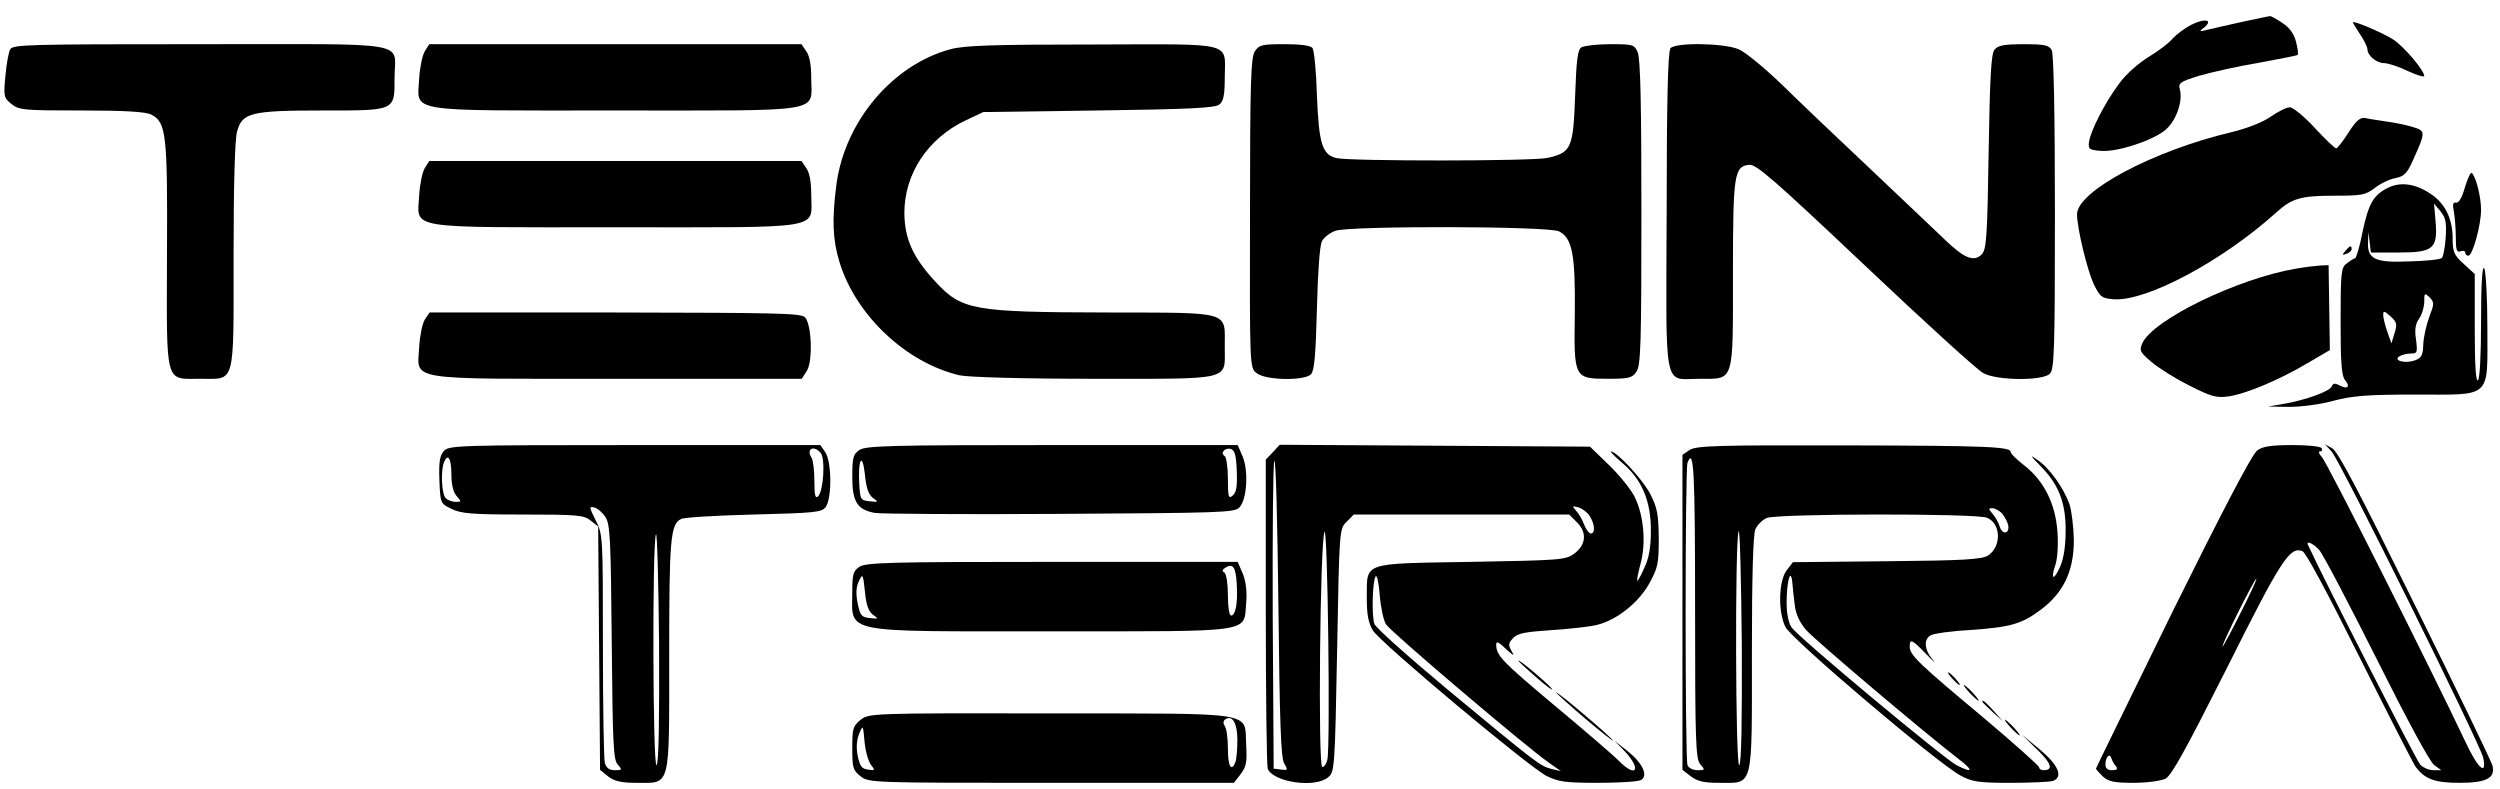
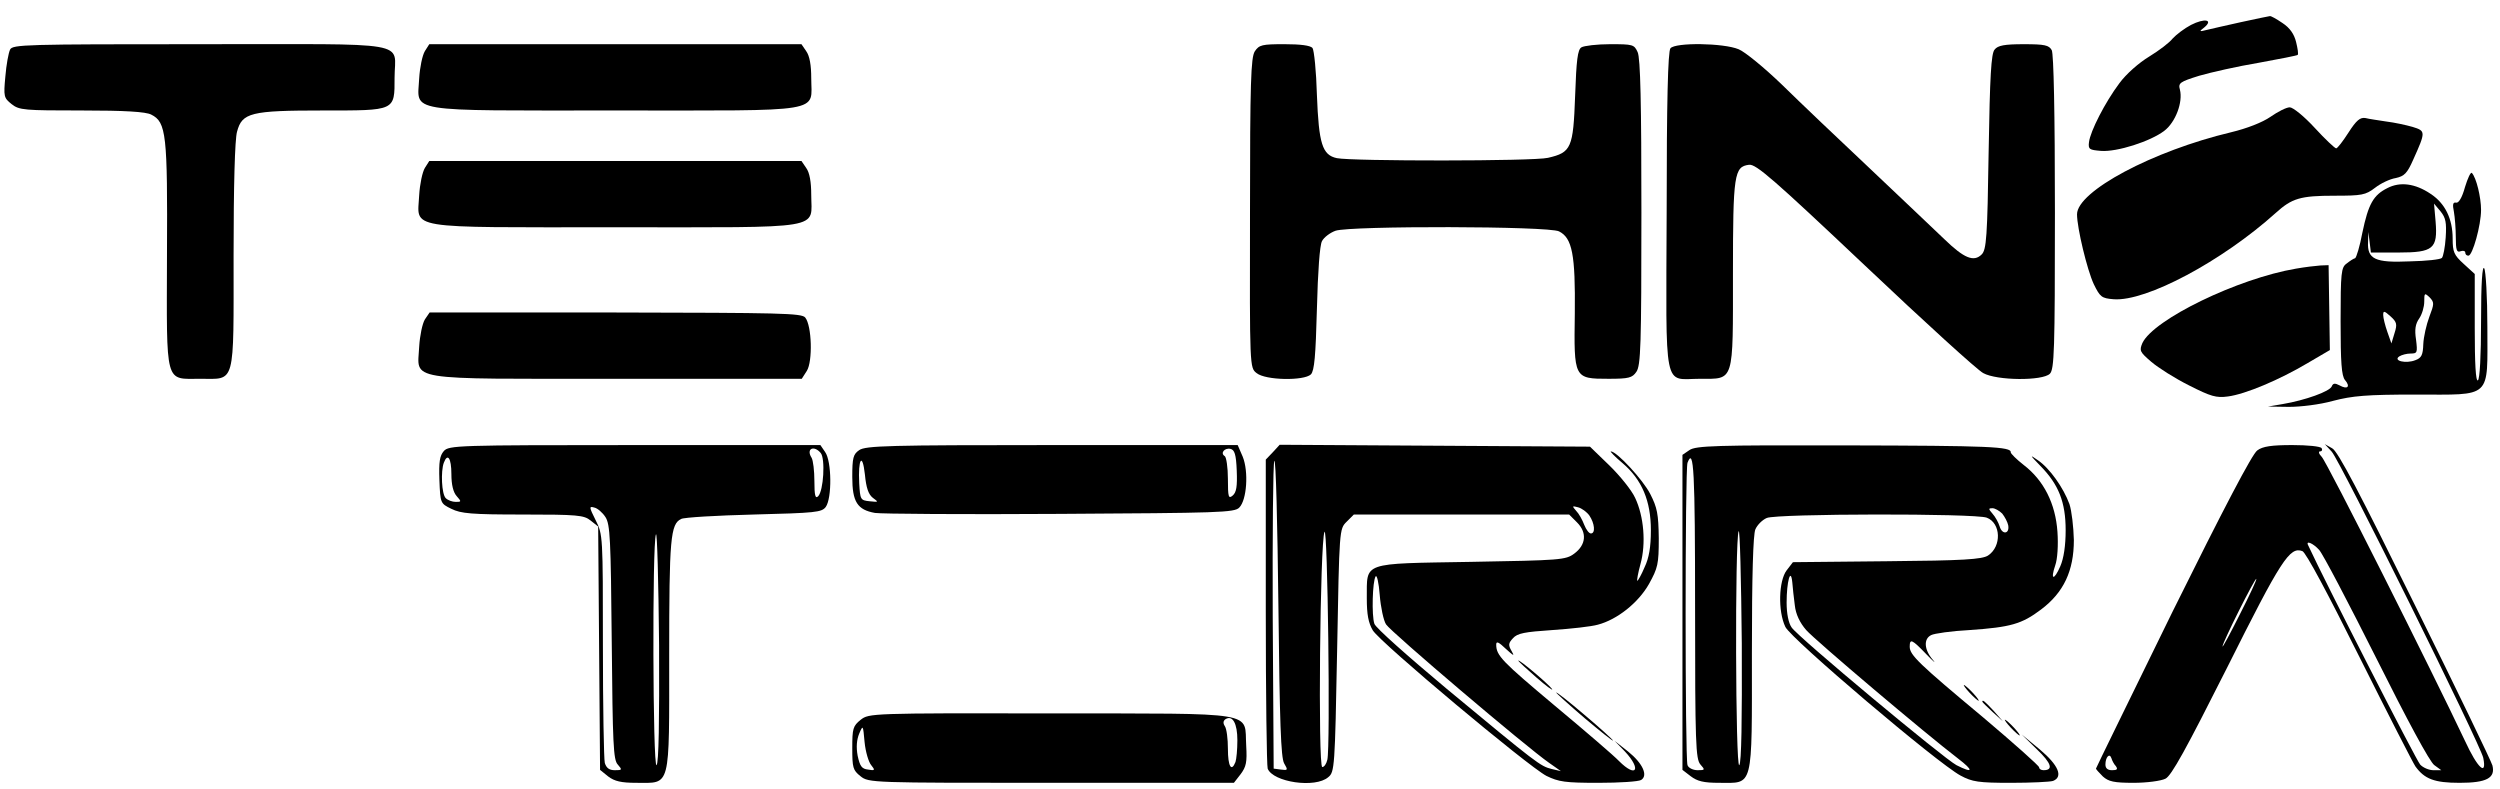
<svg xmlns="http://www.w3.org/2000/svg" version="1.0" width="792pt" height="250pt" viewBox="0 0 792 250" preserveAspectRatio="xMidYMid meet">
  <g transform="translate(0,250) scale(0.1,-0.1)" fill="#000000" stroke="none">
    <path d="M7100 2430 c-47 -10 -96 -22 -110 -25 -23 -6 -24 -5 -7 8 30 25 1 30 -42 8 -21 -11 -47 -31 -58 -43 -10 -13 -43 -38 -74 -57 -33 -20 -73 -55 -95 -85 -45 -60 -92 -152 -96 -186 -3 -23 1 -25 38 -28 50 -4 157 30 201 64 35 27 59 90 49 130 -6 21 0 25 61 44 38 11 122 30 188 41 66 12 122 23 124 25 3 2 0 21 -5 41 -6 25 -20 45 -43 60 -19 13 -37 23 -40 22 -3 0 -44 -9 -91 -19z" />
-     <path d="M7475 2394 c14 -20 25 -43 25 -50 0 -20 29 -44 53 -44 12 0 46 -11 75 -25 28 -13 52 -20 52 -16 0 18 -63 92 -97 115 -31 20 -113 56 -129 56 -2 0 8 -16 21 -36z" />
    <path d="M32 2343 c-5 -10 -12 -48 -15 -85 -6 -64 -5 -68 20 -88 24 -19 40 -20 222 -20 136 0 203 -4 220 -13 48 -24 52 -62 50 -445 -1 -417 -8 -392 106 -392 112 0 105 -26 105 391 0 219 4 369 11 392 16 60 43 67 272 67 231 0 227 -2 227 104 0 118 68 106 -615 106 -556 0 -595 -1 -603 -17z" />
    <path d="M1346 2338 c-8 -13 -16 -52 -18 -86 -5 -110 -54 -102 623 -102 672 0 619 -9 619 103 0 40 -5 70 -16 85 l-15 22 -589 0 -590 0 -14 -22z" />
-     <path d="M3011 2344 c-183 -49 -334 -228 -361 -427 -15 -115 -12 -177 10 -249 52 -168 212 -318 380 -357 27 -6 201 -11 426 -11 443 0 414 -7 414 101 0 115 25 108 -371 109 -429 1 -462 7 -547 99 -70 76 -96 134 -97 216 0 124 74 237 195 294 l55 26 366 5 c290 4 369 8 382 19 13 10 17 31 17 83 0 118 40 108 -418 107 -315 0 -408 -3 -451 -15z" />
    <path d="M3975 2337 c-12 -20 -15 -94 -15 -512 -1 -490 -1 -490 21 -507 28 -23 150 -25 172 -4 11 12 15 58 19 208 3 119 9 201 16 214 6 12 26 27 43 33 47 16 676 15 708 -2 42 -21 52 -74 50 -259 -3 -207 -3 -208 107 -208 64 0 75 3 88 22 14 20 16 84 16 505 0 344 -3 489 -12 508 -11 24 -15 25 -87 25 -42 0 -83 -5 -91 -10 -12 -7 -16 -40 -20 -154 -6 -165 -12 -179 -86 -196 -44 -11 -622 -11 -669 -1 -46 10 -57 45 -63 200 -2 75 -9 142 -14 149 -7 8 -38 12 -89 12 -71 0 -80 -2 -94 -23z" />
    <path d="M5292 2347 c-8 -9 -12 -170 -12 -517 -2 -582 -12 -530 106 -530 109 0 104 -15 104 335 0 314 4 337 51 343 22 3 79 -47 368 -320 188 -178 356 -331 374 -340 43 -24 188 -25 211 -2 14 14 16 74 16 510 0 322 -4 502 -10 515 -9 16 -22 19 -89 19 -61 0 -82 -4 -92 -17 -11 -12 -15 -83 -19 -324 -4 -270 -7 -310 -22 -325 -25 -25 -56 -12 -118 48 -30 29 -136 129 -235 223 -99 93 -225 213 -280 267 -55 53 -117 104 -137 112 -48 20 -201 22 -216 3z" />
    <path d="M7193 2130 c-26 -18 -75 -37 -125 -49 -248 -59 -488 -187 -488 -260 0 -43 32 -176 53 -221 20 -41 25 -45 63 -48 103 -8 344 121 513 273 52 47 78 55 187 55 86 0 98 2 128 25 18 14 47 28 66 31 27 6 36 15 55 58 40 89 40 91 -2 104 -21 6 -58 14 -83 17 -25 4 -55 8 -66 11 -17 3 -29 -7 -54 -46 -18 -28 -35 -50 -39 -50 -4 0 -35 29 -68 65 -34 37 -69 65 -79 65 -11 0 -38 -14 -61 -30z" />
    <path d="M1346 1968 c-8 -13 -16 -52 -18 -86 -5 -110 -54 -102 623 -102 672 0 619 -9 619 103 0 40 -5 70 -16 85 l-15 22 -589 0 -590 0 -14 -22z" />
    <path d="M7809 1907 c-9 -33 -20 -51 -28 -49 -10 2 -12 -5 -7 -29 3 -17 6 -54 6 -81 0 -40 3 -49 15 -44 8 3 15 1 15 -4 0 -6 4 -10 10 -10 13 0 40 96 40 145 0 40 -15 102 -29 117 -4 4 -13 -16 -22 -45z" />
    <path d="M7563 1904 c-44 -22 -60 -50 -79 -141 -8 -43 -19 -79 -23 -81 -5 -1 -17 -9 -27 -17 -17 -12 -19 -28 -19 -183 0 -130 3 -173 14 -186 18 -21 8 -31 -17 -17 -15 8 -21 7 -25 -3 -6 -16 -84 -44 -155 -56 l-47 -8 66 -1 c37 0 97 7 140 19 61 16 107 20 260 20 246 0 229 -16 229 213 0 95 -5 179 -10 187 -6 10 -10 -46 -10 -167 0 -110 -4 -184 -10 -188 -7 -4 -10 54 -10 166 l0 171 -35 32 c-31 28 -35 38 -35 80 0 63 -24 112 -70 142 -49 33 -97 39 -137 18z m185 -156 c-2 -32 -8 -61 -12 -65 -4 -5 -50 -10 -102 -11 -110 -5 -135 7 -132 62 l1 31 4 -32 4 -33 87 0 c111 0 125 12 118 98 l-5 57 21 -25 c16 -20 19 -35 16 -82z m-52 -252 c-9 -24 -18 -63 -19 -86 -1 -35 -6 -44 -25 -51 -30 -12 -72 -2 -51 12 8 5 24 9 36 9 21 0 22 3 17 44 -5 32 -2 50 10 67 9 13 16 37 16 53 0 28 1 29 17 14 15 -16 15 -20 -1 -62z m-110 -51 l-10 -33 -13 37 c-7 20 -13 44 -13 53 0 14 3 14 23 -4 20 -18 22 -25 13 -53z" />
-     <path d="M7430 1705 c-11 -13 -10 -14 4 -9 9 3 16 10 16 15 0 13 -6 11 -20 -6z" />
    <path d="M7274 1649 c-184 -31 -452 -161 -487 -236 -10 -24 -8 -28 28 -59 22 -19 76 -53 120 -75 69 -35 86 -40 123 -35 55 7 164 53 253 106 l70 41 -2 135 -2 134 -26 -1 c-14 -1 -49 -5 -77 -10z" />
    <path d="M1346 1488 c-8 -13 -16 -52 -18 -86 -5 -110 -54 -102 628 -102 l584 0 16 25 c19 30 16 143 -5 169 -11 14 -79 15 -602 16 l-588 0 -15 -22z" />
    <path d="M1406 1071 c-13 -15 -16 -34 -14 -92 3 -73 3 -74 38 -91 30 -15 64 -18 226 -18 174 0 194 -2 215 -19 l24 -19 3 -386 3 -385 26 -21 c20 -15 41 -20 89 -20 110 0 104 -23 104 404 0 370 4 416 38 432 9 5 113 11 230 14 197 5 215 7 228 24 20 28 19 145 -2 174 l-15 22 -588 0 c-563 0 -589 -1 -605 -19z m1194 -6 c15 -18 9 -120 -8 -137 -9 -9 -12 2 -12 48 0 32 -4 66 -9 74 -18 28 7 41 29 15z m-1170 -67 c0 -34 6 -58 17 -70 15 -17 15 -18 -3 -18 -11 0 -25 5 -32 12 -13 13 -16 85 -6 112 12 32 24 15 24 -36z m488 -136 c15 -23 17 -69 20 -396 3 -323 5 -373 19 -388 15 -17 14 -18 -9 -18 -18 0 -27 7 -32 23 -3 12 -6 180 -6 373 0 345 0 351 -23 396 -21 42 -21 45 -4 40 10 -2 26 -16 35 -30z m162 -786 c-12 -12 -14 702 -2 731 4 10 8 -148 10 -351 1 -240 -1 -373 -8 -380z" />
    <path d="M2722 1074 c-19 -13 -22 -24 -22 -85 0 -79 16 -104 72 -114 18 -3 281 -5 585 -3 504 3 554 4 569 20 24 24 30 114 11 161 l-16 37 -588 0 c-517 0 -591 -2 -611 -16z m1196 -65 c2 -50 -1 -69 -13 -79 -13 -11 -15 -5 -15 53 0 36 -5 69 -10 72 -15 9 -1 27 18 23 13 -3 18 -17 20 -69z m-1153 -86 c19 -14 19 -14 -10 -11 -29 3 -30 5 -33 57 -4 77 10 100 18 28 4 -42 11 -63 25 -74z" />
    <path d="M4032 1067 l-22 -23 0 -481 c0 -265 3 -489 6 -498 17 -43 151 -63 192 -27 20 16 21 31 28 401 7 385 7 385 30 408 l23 23 341 0 341 0 25 -25 c32 -32 29 -71 -9 -99 -27 -20 -44 -21 -327 -26 -350 -6 -329 1 -330 -115 0 -52 5 -78 19 -102 25 -40 491 -430 550 -461 39 -19 59 -22 165 -22 67 0 127 4 135 9 23 14 5 53 -41 90 l-43 34 33 -34 c53 -57 36 -85 -19 -30 -15 16 -107 95 -203 175 -168 141 -186 159 -186 194 0 12 8 8 31 -14 24 -22 28 -24 18 -7 -11 19 -11 25 4 41 14 16 37 20 125 26 59 4 123 11 144 17 61 16 128 69 162 129 28 51 31 62 31 145 -1 77 -5 97 -27 140 -23 45 -106 135 -125 135 -3 0 13 -17 37 -37 62 -53 90 -120 90 -213 0 -53 -6 -88 -20 -117 -10 -24 -21 -43 -23 -43 -2 0 2 24 10 53 18 65 11 151 -17 210 -11 24 -48 70 -82 103 l-61 59 -491 3 -492 3 -22 -24z m36 -985 c13 -22 12 -23 -10 -20 l-23 3 -3 480 c-1 264 1 487 5 495 5 8 10 -199 13 -460 4 -369 8 -480 18 -498z m967 785 c17 -25 20 -57 5 -57 -6 0 -15 12 -21 27 -6 16 -17 36 -26 45 -13 15 -13 16 6 11 12 -3 28 -15 36 -26z m-830 -774 c-3 -13 -10 -23 -16 -23 -14 0 -7 715 7 745 10 22 19 -682 9 -722z m186 429 c14 -23 446 -390 517 -439 l37 -26 -30 7 c-35 9 -44 15 -332 254 -122 102 -226 194 -229 206 -9 26 -6 135 4 150 4 6 10 -20 13 -59 3 -38 12 -81 20 -93z" />
    <path d="M5352 1074 l-22 -15 0 -499 0 -499 26 -20 c21 -16 41 -21 90 -21 110 0 104 -24 104 410 0 249 4 377 11 393 6 14 22 30 36 36 31 14 660 15 697 1 45 -17 48 -91 4 -120 -19 -12 -77 -16 -320 -18 l-298 -3 -20 -26 c-25 -33 -28 -129 -4 -179 18 -38 482 -432 555 -471 37 -20 57 -23 160 -23 64 0 124 3 133 6 33 13 17 50 -41 99 l-58 48 48 -47 c46 -44 53 -66 21 -66 -8 0 -14 4 -14 9 0 5 -80 76 -177 158 -204 170 -233 198 -233 224 0 27 7 24 53 -24 23 -24 32 -31 20 -17 -27 31 -30 66 -5 78 9 5 64 13 122 16 130 9 165 19 226 65 72 54 104 123 104 220 -1 42 -7 93 -14 114 -19 52 -63 114 -100 139 -27 19 -26 17 8 -18 58 -59 80 -115 80 -204 0 -48 -6 -89 -17 -114 -20 -46 -32 -44 -16 3 7 19 10 64 7 106 -6 89 -43 163 -107 212 -23 18 -41 36 -41 40 2 18 -67 21 -520 22 -415 1 -478 -1 -498 -15z m18 -501 c0 -429 2 -478 17 -495 15 -17 15 -18 -9 -18 -14 0 -29 7 -32 16 -8 20 -8 938 0 958 20 52 24 -27 24 -461z m973 300 c8 -10 17 -27 19 -37 5 -28 -19 -31 -27 -4 -4 13 -14 31 -23 41 -13 15 -13 17 0 17 8 0 22 -8 31 -17z m-833 -797 c-12 -12 -14 712 -2 741 4 10 8 -150 10 -356 1 -243 -1 -378 -8 -385z m176 506 c3 -28 16 -55 36 -78 29 -33 379 -329 481 -407 51 -39 48 -48 -5 -21 -40 21 -501 405 -522 436 -10 14 -16 44 -16 79 0 66 13 114 18 64 1 -16 5 -49 8 -73z" />
    <path d="M7151 1073 c-16 -11 -107 -185 -268 -510 -133 -272 -243 -496 -243 -498 0 -2 10 -13 22 -25 18 -16 35 -20 97 -20 42 0 87 6 101 13 19 9 65 93 195 351 172 344 199 385 239 370 11 -4 81 -135 181 -336 90 -180 170 -336 177 -346 29 -40 60 -52 140 -52 85 0 114 15 104 55 -3 12 -113 240 -245 507 -176 357 -245 490 -263 498 l-23 13 22 -24 c26 -28 472 -930 480 -970 12 -60 -18 -33 -58 54 -104 220 -438 885 -454 900 -9 9 -11 17 -5 17 6 0 8 5 5 10 -3 6 -45 10 -93 10 -65 0 -94 -4 -111 -17z m196 -315 c12 -13 93 -168 182 -345 96 -192 169 -328 183 -337 l22 -16 -25 0 c-14 0 -33 8 -42 18 -12 13 -300 576 -355 695 -8 16 16 6 35 -15z m-251 -204 c-30 -60 -55 -106 -55 -102 -1 11 103 218 107 214 2 -2 -22 -53 -52 -112z m-393 -481 c7 -10 4 -13 -12 -13 -14 0 -21 6 -21 18 0 23 13 38 19 20 2 -7 8 -19 14 -25z" />
-     <path d="M2722 704 c-19 -13 -22 -24 -22 -79 0 -134 -43 -125 633 -125 650 0 606 -6 615 91 3 36 -1 67 -11 92 l-16 37 -588 0 c-517 0 -591 -2 -611 -16z m1196 -54 c4 -61 -4 -100 -18 -100 -6 0 -10 29 -10 64 0 37 -5 68 -11 72 -8 4 -7 9 2 15 25 16 34 3 37 -51z m-1153 -97 c19 -14 19 -14 -10 -11 -26 3 -30 8 -38 47 -6 31 -5 52 4 70 12 25 13 23 19 -32 4 -43 11 -63 25 -74z" />
    <path d="M4810 407 c0 -2 26 -26 57 -53 31 -27 54 -44 50 -37 -9 14 -107 97 -107 90z" />
-     <path d="M6185 350 c10 -11 20 -20 23 -20 3 0 -3 9 -13 20 -10 11 -20 20 -23 20 -3 0 3 -9 13 -20z" />
    <path d="M6240 305 c13 -14 26 -25 28 -25 3 0 -5 11 -18 25 -13 14 -26 25 -28 25 -3 0 5 -11 18 -25z" />
    <path d="M4930 306 c0 -2 41 -39 90 -81 50 -42 90 -74 90 -71 0 2 -40 39 -90 81 -49 42 -90 74 -90 71z" />
    <path d="M6280 277 c0 -2 15 -16 33 -33 l32 -29 -29 33 c-28 30 -36 37 -36 29z" />
    <path d="M2727 220 c-25 -20 -27 -28 -27 -90 0 -62 2 -70 26 -89 26 -21 35 -21 605 -21 l578 0 21 27 c18 24 21 38 18 90 -7 111 49 102 -617 103 -572 1 -578 0 -604 -20z m1193 -65 c0 -30 -3 -60 -6 -69 -13 -33 -24 -14 -24 42 0 31 -4 64 -10 72 -6 9 -5 17 3 22 22 13 37 -14 37 -67z m-1160 -79 c13 -16 12 -18 -10 -14 -20 2 -26 11 -33 44 -5 27 -3 51 5 70 12 28 12 28 17 -27 3 -31 13 -64 21 -73z" />
    <path d="M6370 195 c13 -14 26 -25 28 -25 3 0 -5 11 -18 25 -13 14 -26 25 -28 25 -3 0 5 -11 18 -25z" />
  </g>
</svg>